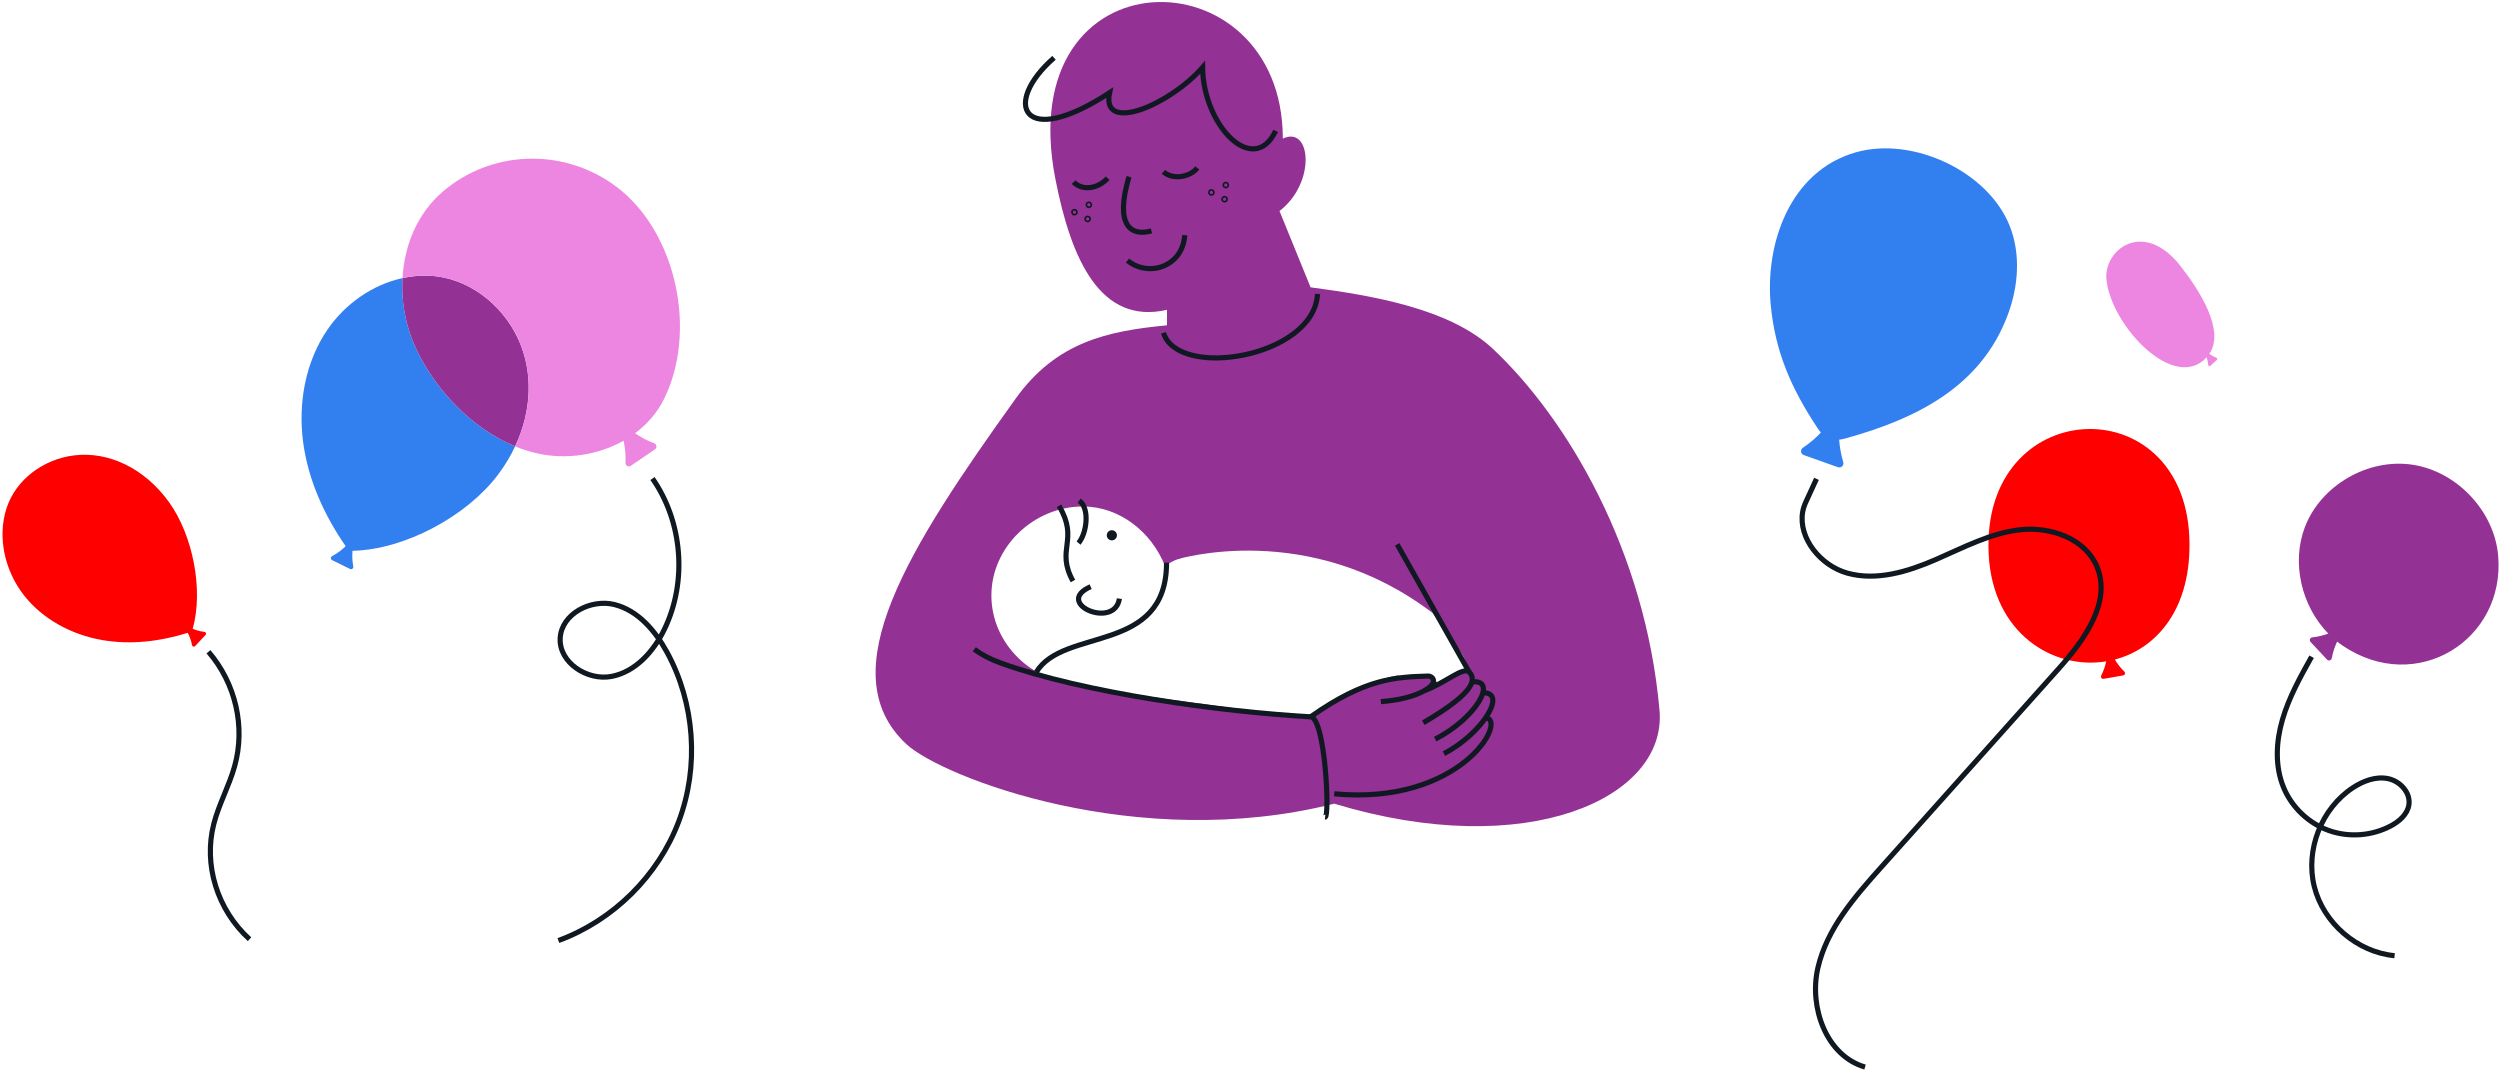
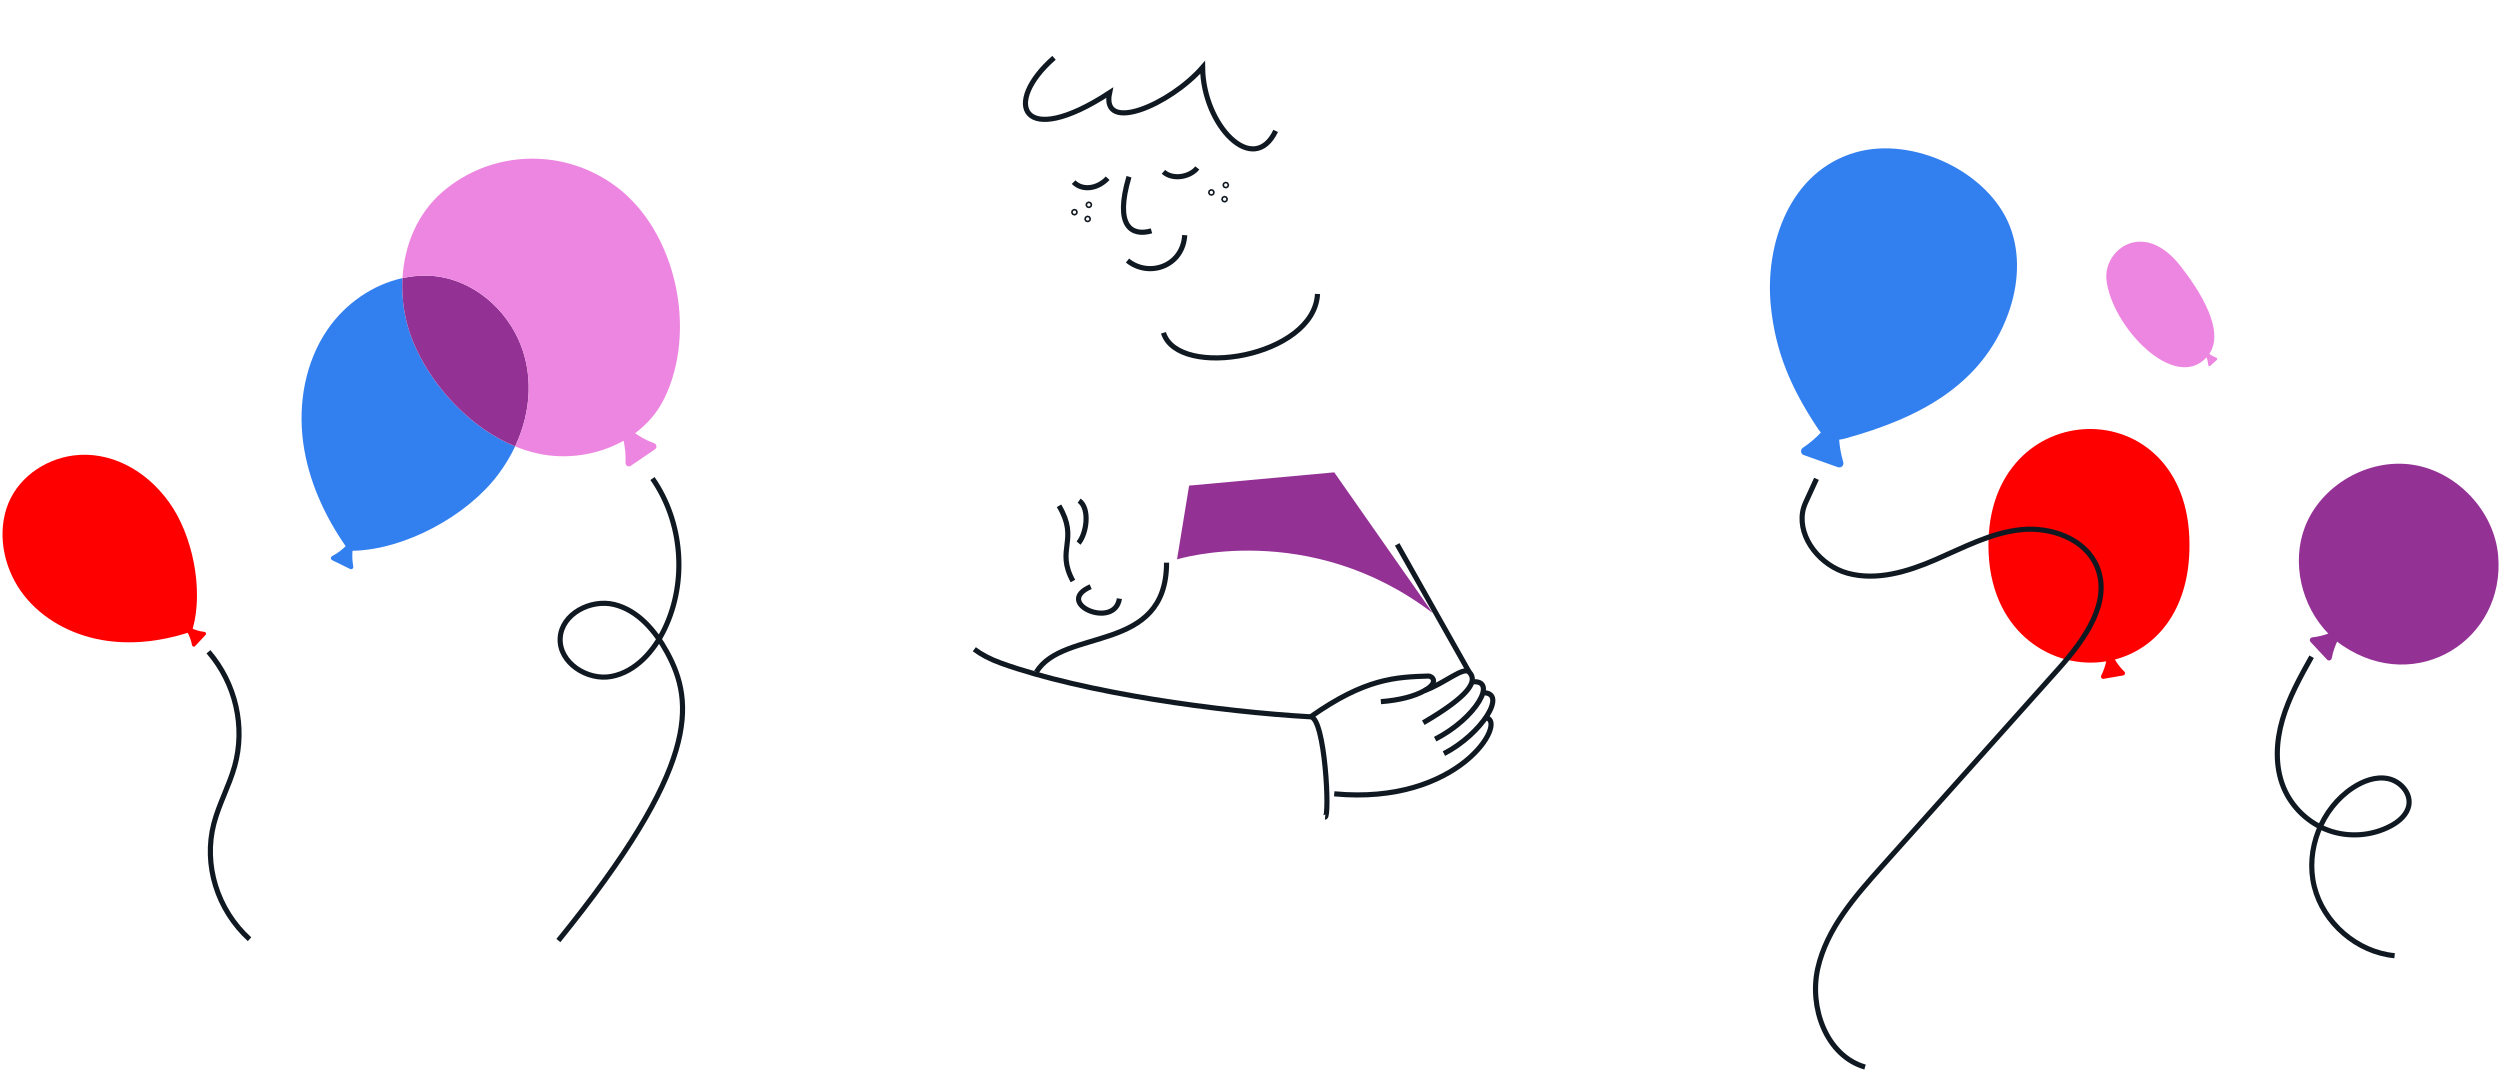
<svg xmlns="http://www.w3.org/2000/svg" width="728" height="312" viewBox="0 0 728 312" fill="none">
  <path d="M340.56 168.838C340.56 168.838 340.526 168.848 340.512 168.848C340.521 168.882 340.526 168.915 340.536 168.944C340.546 168.906 340.555 168.872 340.56 168.833V168.838Z" fill="#933195" />
-   <path d="M483.251 206.882C479.176 160.447 456.377 121.894 434.708 101.569C422.165 89.804 399.457 86.044 381.64 83.671L372.592 61.446C383.313 53.214 381.824 36.413 373.559 40.362C373.554 -14.218 294.289 -14.774 307.32 52.079C311.926 75.715 320.491 94.662 339.825 90.22V94.73C322.541 96.402 307.649 99.505 295.787 116.041C264.669 159.422 241.497 195.809 263.915 216.67C274.292 226.328 331.299 248.48 388.528 234.028C444.863 251.095 485.484 232.307 483.251 206.887V206.882ZM424.543 195.267C424.446 195.408 424.325 195.538 424.171 195.649C423.451 196.181 422.75 196.645 421.938 197.027C421.72 197.128 421.493 197.167 421.271 197.162C421.019 197.737 420.488 198.23 419.874 198.574C418.738 199.207 417.297 198.1 417.621 196.916C414.47 196.109 411.309 196.297 408.119 196.853C407.713 196.921 407.365 196.843 407.075 196.674C401.207 197.771 395.484 199.956 390.225 202.697C389.302 203.253 388.364 203.775 387.397 204.248C386.638 204.838 385.841 205.374 384.961 205.834C384.734 205.954 384.512 206.066 384.299 206.177C383.883 206.544 383.467 206.916 383.057 207.279C382.762 207.54 382.433 207.651 382.119 207.661C381.553 208.125 381.051 208.342 380.224 208.328C379.896 208.323 379.63 208.226 379.412 208.076C379.199 208.13 378.977 208.149 378.76 208.11C375.821 207.583 372.863 207.748 369.9 207.622C368.203 207.55 366.555 207.269 364.912 206.921C364.825 206.911 364.738 206.907 364.651 206.897C359.097 206.283 353.577 205.389 348.033 204.693C336.867 203.296 325.799 201.657 314.788 199.294C300.712 198.999 288.691 187.524 288.691 173.396C288.691 159.267 301.031 147.488 315.339 147.488C326.093 147.488 335.316 154.97 339.236 164.763C342.378 162.602 346.515 161.558 350.024 160.659C356.38 159.03 362.872 158.673 369.416 158.818C375.536 158.953 381.665 159.755 387.436 161.863C387.871 161.481 388.499 161.307 389.152 161.607C391.138 162.515 393.265 163.037 395.281 163.874C396.576 164.41 397.755 165.13 398.911 165.894C402.715 166.861 405.649 169.456 408.438 172.303C408.549 172.376 408.655 172.453 408.766 172.526C409.544 172.956 410.294 173.425 411.004 173.956C411.212 173.971 411.425 174.024 411.633 174.126C415.785 176.131 417.921 178.945 419.98 182.947C422.054 186.973 426.679 189.569 427.168 194.339C427.327 195.891 425.427 196.186 424.553 195.263L424.543 195.267Z" fill="#933195" />
  <path d="M402.106 204.321C407.404 203.915 411.759 202.818 414.765 201.136C419.27 198.613 416.945 196.834 415.964 196.863C406.51 197.173 397.626 197.463 381.641 208.744" stroke="#101921" stroke-width="1.5" stroke-miterlimit="10" />
  <path d="M414.461 210.464C427.821 202.638 430.455 198.36 427.826 195.707C426.115 193.986 420.851 198.931 414.765 201.125" stroke="#101921" stroke-width="1.5" stroke-miterlimit="10" />
  <path d="M417.922 215.244C429.914 209.11 436.323 197.732 428.623 198.563" stroke="#101921" stroke-width="1.5" stroke-miterlimit="10" />
  <path d="M420.464 219.45C431.484 213.79 439.218 201.484 431.75 201.73" stroke="#101921" stroke-width="1.5" stroke-miterlimit="10" />
  <path d="M338.796 96.91C343.035 110.623 382.704 104.049 383.661 85.6" stroke="#101921" stroke-width="1.5" stroke-miterlimit="10" />
  <path d="M406.862 158.533L427.825 195.712" stroke="#101921" stroke-width="1.5" stroke-miterlimit="10" />
  <path d="M301.771 195.712C309.8 182.575 339.7 190.589 339.7 163.854" stroke="#101921" stroke-width="1.5" stroke-miterlimit="10" />
  <path d="M385.87 237.938C387.291 238.064 385.885 208.98 381.641 208.739C355.308 207.24 315.697 201.827 291.486 193.102C288.189 191.913 285.715 190.56 283.718 189.061" stroke="#101921" stroke-width="1.5" stroke-miterlimit="10" />
  <path d="M317.597 170.839C306.629 175.653 324.62 183.45 325.968 174.319" stroke="#101921" stroke-width="1.5" stroke-miterlimit="10" />
  <path d="M312.642 53.031C315.073 55.549 319.525 55.133 322.546 51.9" stroke="#101921" stroke-width="1.5" stroke-miterlimit="10" />
  <path d="M338.796 50.034C341.547 52.519 346.607 51.528 348.647 48.898" stroke="#101921" stroke-width="1.5" stroke-miterlimit="10" />
  <path d="M328.327 75.874C334.538 80.915 344.447 77.59 344.988 68.474" stroke="#101921" stroke-width="1.5" stroke-miterlimit="10" />
  <path d="M328.762 51.464C324.479 65.926 329.472 68.884 335.311 67.226" stroke="#101921" stroke-width="1.5" stroke-miterlimit="10" />
  <path d="M388.529 231.161C424.95 234.593 439.01 210.005 432.77 209.019" stroke="#101921" stroke-width="1.5" stroke-miterlimit="10" />
  <path d="M308.374 147.29C314.368 157.353 307.296 159.828 312.439 169.195" stroke="#101921" stroke-width="1.5" stroke-miterlimit="10" />
  <path d="M314.242 145.796C317.447 148.005 316.451 155.376 314.068 158.141" stroke="#101921" stroke-width="1.5" stroke-miterlimit="10" />
  <path d="M371.476 38.118C364.984 51.686 350.368 36.548 350.194 19.625C340.667 30.544 320.574 39.032 323.107 27.006C297.455 43.754 291.751 30.1 306.934 16.836" stroke="#101921" stroke-width="1.5" stroke-miterlimit="10" />
  <path d="M356.951 54.128C357.082 54.128 357.188 54.022 357.188 53.891C357.188 53.76 357.082 53.654 356.951 53.654C356.82 53.654 356.714 53.76 356.714 53.891C356.714 54.022 356.82 54.128 356.951 54.128Z" stroke="#101921" stroke-width="1.5" stroke-miterlimit="10" />
  <path d="M352.755 56.274C352.886 56.274 352.992 56.168 352.992 56.037C352.992 55.906 352.886 55.8 352.755 55.8C352.625 55.8 352.519 55.906 352.519 56.037C352.519 56.168 352.625 56.274 352.755 56.274Z" stroke="#101921" stroke-width="1.5" stroke-miterlimit="10" />
  <path d="M356.599 58.241C356.729 58.241 356.836 58.135 356.836 58.004C356.836 57.874 356.729 57.768 356.599 57.768C356.468 57.768 356.362 57.874 356.362 58.004C356.362 58.135 356.468 58.241 356.599 58.241Z" stroke="#101921" stroke-width="1.5" stroke-miterlimit="10" />
  <path d="M317.074 59.88C317.205 59.88 317.311 59.773 317.311 59.643C317.311 59.512 317.205 59.406 317.074 59.406C316.943 59.406 316.837 59.512 316.837 59.643C316.837 59.773 316.943 59.88 317.074 59.88Z" stroke="#101921" stroke-width="1.5" stroke-miterlimit="10" />
  <path d="M312.879 62.026C313.01 62.026 313.116 61.92 313.116 61.789C313.116 61.658 313.01 61.552 312.879 61.552C312.748 61.552 312.642 61.658 312.642 61.789C312.642 61.92 312.748 62.026 312.879 62.026Z" stroke="#101921" stroke-width="1.5" stroke-miterlimit="10" />
  <path d="M316.722 63.993C316.853 63.993 316.959 63.887 316.959 63.757C316.959 63.626 316.853 63.52 316.722 63.52C316.591 63.52 316.485 63.626 316.485 63.757C316.485 63.887 316.591 63.993 316.722 63.993Z" stroke="#101921" stroke-width="1.5" stroke-miterlimit="10" />
-   <path d="M323.774 157.358C324.591 157.358 325.253 156.695 325.253 155.878C325.253 155.062 324.591 154.399 323.774 154.399C322.957 154.399 322.295 155.062 322.295 155.878C322.295 156.695 322.957 157.358 323.774 157.358Z" fill="#101921" />
  <path d="M342.754 162.888C342.754 162.888 381.152 151.012 417.22 178.544L388.528 137.546L346.268 141.408L342.754 162.888Z" fill="#933195" />
  <path d="M579.108 161.476C580.307 184.416 597.79 195.136 613.327 192.592C613.096 193.687 612.665 195.169 611.874 196.73C611.627 197.215 612.029 197.771 612.564 197.677L618.256 196.687C618.792 196.593 618.993 195.934 618.604 195.562C617.312 194.318 616.418 193.022 615.851 192.057C628.051 188.867 638.377 177.176 637.53 156.451C635.725 112.254 576.68 115.069 579.108 161.476Z" fill="#FF0000" />
  <path d="M535.562 128.036C536.128 127.969 536.747 127.848 537.417 127.661C558.635 121.8 577.095 112.272 584.747 91.464C587.762 83.272 588.457 74.001 585.261 65.875C578.984 49.913 557.083 39.686 540.526 44.325C521.141 49.764 513.819 71.192 515.676 89.249C517.029 102.391 521.44 112.863 529.276 124.669C529.597 125.152 529.917 125.581 530.242 125.961C528.945 127.336 527.198 128.929 525.002 130.391C524.181 130.939 524.32 132.178 525.26 132.513L535.201 136.048C536.135 136.379 537.042 135.515 536.758 134.572C536.024 132.141 535.696 129.878 535.566 128.029L535.562 128.036Z" fill="#327FEF" />
  <path d="M643.579 106.588L645.573 104.78C645.761 104.611 645.664 104.242 645.41 104.149C644.549 103.838 643.838 103.404 643.354 103.061C647.948 96.294 640.721 84.843 635.002 77.514C624.146 63.604 612.426 72.798 613.401 81.536C614.914 95.071 633.189 114.305 642.564 104.055C642.753 104.632 642.955 105.404 643.049 106.284C643.081 106.579 643.389 106.756 643.576 106.586L643.579 106.588Z" fill="#ED86E0" />
  <path d="M543.099 310.726C531.817 307.461 526.739 293.34 529.357 281.89C531.976 270.44 540.084 261.157 547.913 252.404C565.102 233.18 582.291 213.952 599.48 194.728C606.948 186.375 614.94 175.334 610.626 164.998C607.231 156.866 597.206 153.323 588.447 154.247C579.687 155.172 571.712 159.481 563.623 162.979C555.534 166.473 546.504 169.24 538.007 166.911C530.219 164.775 523.645 156.79 524.929 149.104C525.099 148.094 525.436 147.119 525.863 146.186L528.963 139.435" stroke="#101921" stroke-width="1.5" stroke-miterlimit="10" />
  <path d="M679.009 191.678C679.374 189.701 680.008 188.034 680.575 186.831C681.124 187.268 681.69 187.684 682.276 188.077C703.746 202.505 729.546 186.346 727.469 161.848C726.366 148.846 715.438 137.244 702.48 135.319C689.523 133.393 675.838 141.335 671.185 153.482C667.195 163.901 670.196 176.514 678.004 184.51C676.788 184.951 675.186 185.399 673.338 185.603C672.683 185.676 672.389 186.455 672.84 186.938L677.636 192.074C678.086 192.557 678.886 192.323 679.005 191.677L679.009 191.678Z" fill="#933195" />
  <path d="M673.138 191.243C669.851 197.122 666.542 203.065 664.657 209.527C662.773 215.99 662.412 223.12 664.99 229.341C667.375 235.088 672.268 239.741 678.124 241.836C683.983 243.933 690.715 243.432 696.201 240.502C698.66 239.189 701.029 237.15 701.467 234.399C702.034 230.834 698.903 227.442 695.362 226.731C691.821 226.02 688.165 227.412 685.147 229.397C675.984 235.431 671.267 247.509 673.915 258.154C676.563 268.8 686.385 277.262 697.307 278.3" stroke="#101921" stroke-width="1.5" stroke-miterlimit="10" />
  <path d="M117.204 80.985C116.94 85.696 117.467 90.482 118.753 95.032C119.35 97.149 120.109 99.219 121.024 101.221C126.59 113.404 137.438 124.815 150.008 129.985C148.693 132.782 147.053 135.516 145.093 138.136C136.045 150.235 117.895 160.083 102.652 160.393C102.555 161.526 102.533 163.147 102.875 164.965C102.976 165.502 102.433 165.925 101.943 165.684L96.733 163.127C96.242 162.886 96.235 162.191 96.715 161.938C98.515 160.993 99.85 159.84 100.653 159.041C94.395 150.021 89.76 139.745 88.291 128.885C86.748 117.476 88.901 105.402 95.371 95.965C100.489 88.499 108.444 82.905 117.204 80.985Z" fill="#327FEF" />
  <path d="M150.008 129.985C154.906 119.568 155.301 108.27 150.902 98.716C146.082 88.248 135.716 80.453 124.281 80.266C121.891 80.227 119.519 80.478 117.204 80.985C116.939 85.695 117.466 90.482 118.752 95.032C119.349 97.149 120.109 99.219 121.024 101.221C126.589 113.404 137.438 124.815 150.008 129.985Z" fill="#933195" />
  <path d="M130.231 54.736C144.609 43.451 164.927 43.359 179.592 54.454L179.596 54.452C197.054 67.662 203.074 96.569 193.385 116.149C191.393 120.182 188.457 123.534 184.937 126.155C186.283 127.099 188.177 128.228 190.504 129.086C191.256 129.365 191.394 130.394 190.729 130.846L183.668 135.655C183.003 136.107 182.12 135.588 182.152 134.771C182.258 132.211 181.942 129.965 181.588 128.333C174.152 132.538 164.939 133.918 156.521 132.047C154.312 131.556 152.136 130.859 150.008 129.985C154.906 119.568 155.301 108.27 150.902 98.716C146.083 88.248 135.716 80.453 124.281 80.266C121.891 80.227 119.52 80.478 117.205 80.985C117.743 71.406 121.555 62.141 128.917 55.813C129.348 55.446 129.784 55.083 130.231 54.736Z" fill="#ED86E0" />
-   <path d="M162.602 273.886C178.541 268.053 191.692 255.025 197.67 239.143C203.647 223.26 202.354 204.791 194.213 189.901C190.818 183.694 185.805 177.768 178.94 176.049C172.076 174.331 163.518 178.738 163.125 185.804C162.723 192.962 171.039 198.32 178.081 196.974C185.123 195.628 190.417 189.613 193.522 183.147C200.17 169.311 198.776 151.946 190.002 139.346" stroke="#101921" stroke-width="1.5" stroke-miterlimit="10" />
+   <path d="M162.602 273.886C203.647 223.26 202.354 204.791 194.213 189.901C190.818 183.694 185.805 177.768 178.94 176.049C172.076 174.331 163.518 178.738 163.125 185.804C162.723 192.962 171.039 198.32 178.081 196.974C185.123 195.628 190.417 189.613 193.522 183.147C200.17 169.311 198.776 151.946 190.002 139.346" stroke="#101921" stroke-width="1.5" stroke-miterlimit="10" />
  <path d="M21.459 132.621C12.655 133.742 4.576 139.623 1.87 148.096C-0.836 156.568 1.449 166.285 6.958 173.33C12.466 180.375 20.89 184.826 29.652 186.367C37.993 187.835 46.615 186.807 54.674 184.274C55.083 185.06 55.633 186.326 55.926 187.89C56.005 188.307 56.519 188.466 56.807 188.157L59.864 184.88C60.151 184.572 59.962 184.067 59.543 184.016C58.125 183.842 56.934 183.443 56.12 183.104C59.315 171.678 56.126 155.838 49.233 146.245C42.183 136.433 31.651 131.325 21.458 132.621L21.459 132.621Z" fill="#FF0000" />
  <path d="M60.703 189.796C68.632 199.006 71.526 211.644 68.328 223.104C66.74 228.795 63.763 234.133 62.278 239.847C59.178 251.773 63.236 264.921 72.664 273.503" stroke="#101921" stroke-width="1.5" stroke-miterlimit="10" />
</svg>